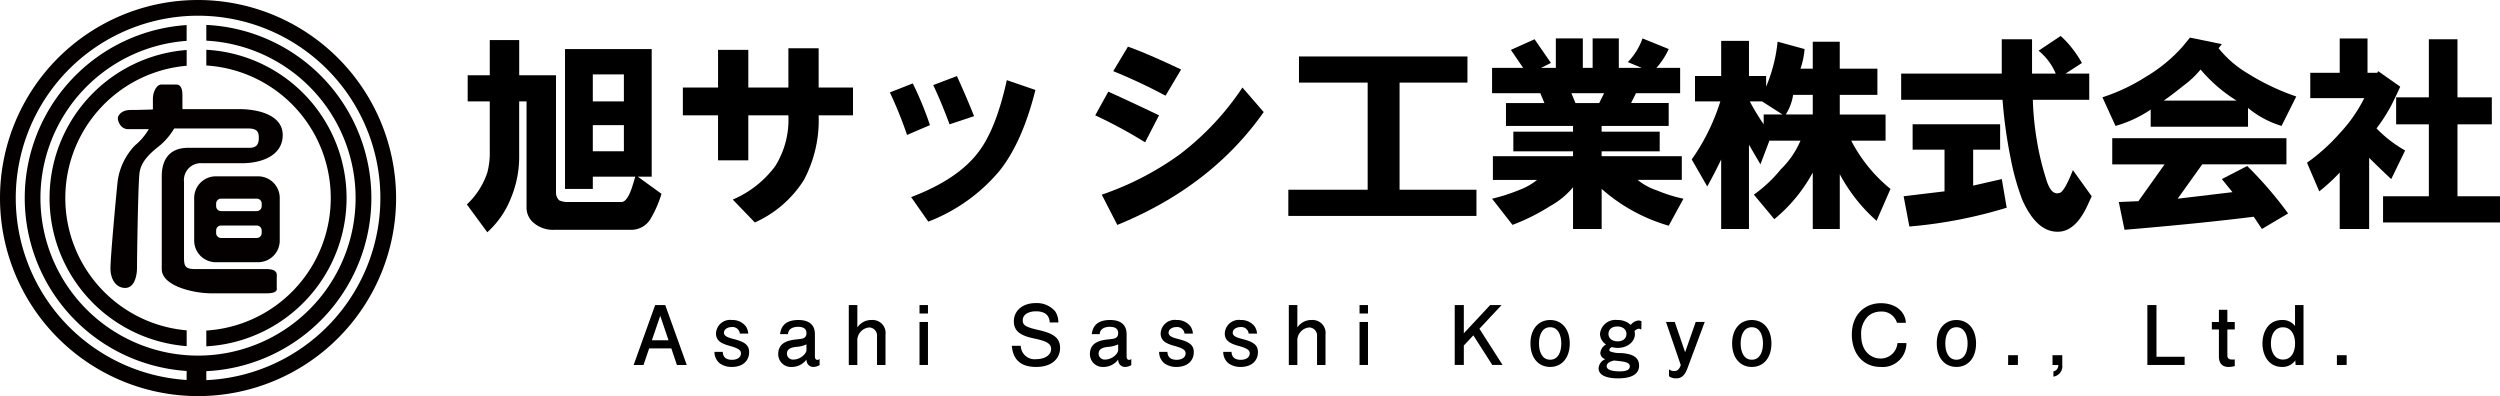
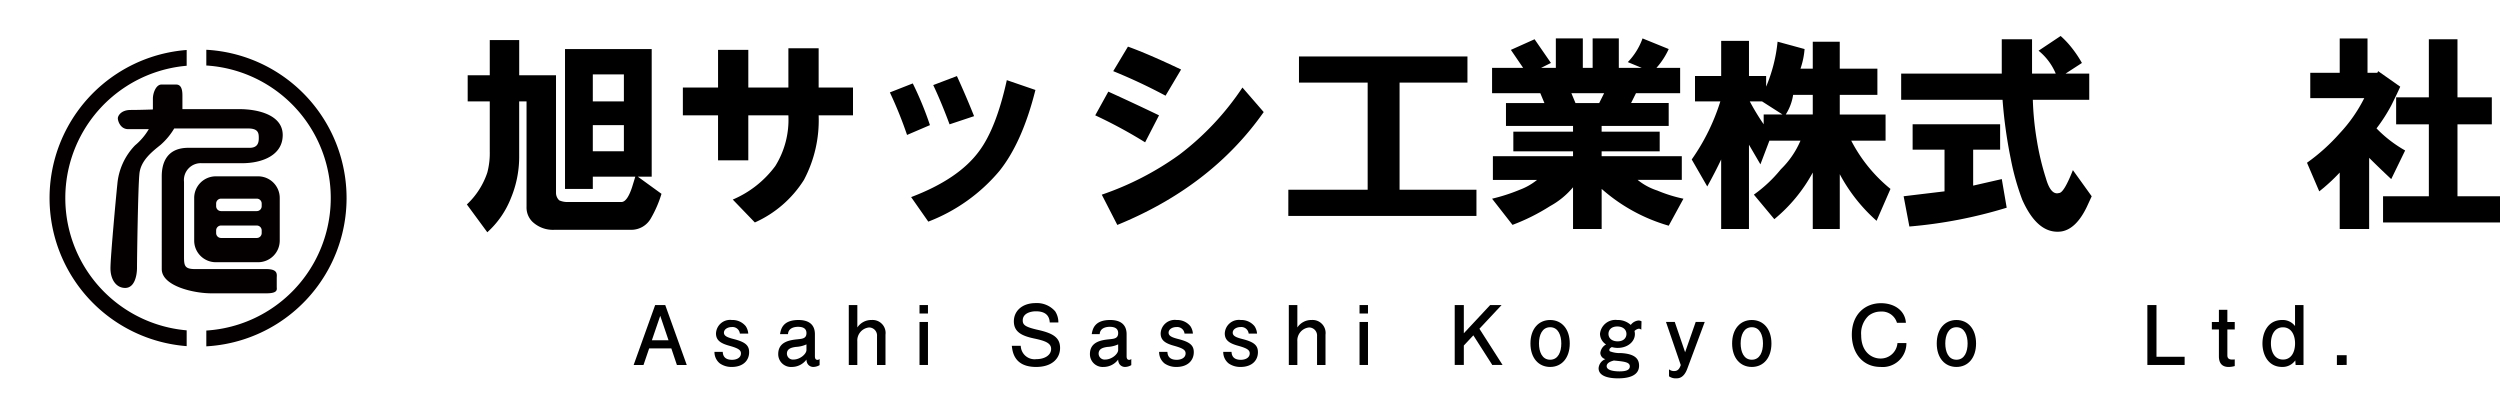
<svg xmlns="http://www.w3.org/2000/svg" width="348.152" height="55.161" viewBox="0 0 348.152 55.161">
  <g id="ロゴ" transform="translate(-242.207 -103.553)">
    <g id="グループ_16" data-name="グループ 16" transform="translate(307.223 108.564)">
      <path id="パス_609" data-name="パス 609" d="M419.634,139.015a1.43,1.43,0,0,0,.455,1.025,2.821,2.821,0,0,0,1.253.228h7.4q.8,0,1.481-2.05l.455-1.481H424.76v1.708h-3.872V118.97H432.96v17.767h-1.936l3.3,2.392a16.017,16.017,0,0,1-1.481,3.417,3.122,3.122,0,0,1-2.733,1.595H419.407A4.157,4.157,0,0,1,416.331,143a2.775,2.775,0,0,1-.8-2.05V126.259h-1.025v7.858a14.988,14.988,0,0,1-1.139,5.581,12.621,12.621,0,0,1-3.3,4.784l-2.847-3.872a10.755,10.755,0,0,0,2.847-4.442,10.555,10.555,0,0,0,.342-2.961v-6.947h-3.075v-3.645h3.075v-4.9h4.1v4.9h5.125Zm5.125-12.756h4.328V122.5H424.76Zm0,6.947h4.328v-3.645H424.76Z" transform="translate(-407.22 -117.148)" />
      <path id="パス_610" data-name="パス 610" d="M483.565,129.947v-3.872h4.9v-5.239h4.214v5.239h5.581v-5.467h4.214v5.467h4.784v3.872h-4.784a17.727,17.727,0,0,1-2.05,9,15.586,15.586,0,0,1-6.834,5.922l-3.075-3.189a14.32,14.32,0,0,0,5.922-4.669,12.173,12.173,0,0,0,1.822-7.061h-5.581v6.264h-4.214v-6.264Z" transform="translate(-453.485 -118.9)" />
      <path id="パス_611" data-name="パス 611" d="M556.73,132.714l3.189-1.253a45.521,45.521,0,0,1,2.392,5.808l-3.189,1.367A56.778,56.778,0,0,0,556.73,132.714Zm2.961,14.578q6.6-2.5,9.453-6.378,2.392-3.187,3.872-9.909L577,132.372q-1.823,7.29-5.011,11.275a24.285,24.285,0,0,1-9.908,7.061Zm3.075-15.6,3.3-1.253q1.252,2.733,2.392,5.581l-3.416,1.139Q563.9,134.081,562.767,131.689Z" transform="translate(-497.822 -124.855)" />
      <path id="パス_612" data-name="パス 612" d="M629.317,129.6l1.822-3.3q3.529,1.6,7.061,3.3l-1.936,3.758A66.222,66.222,0,0,0,629.317,129.6Zm.911,11.048a41.261,41.261,0,0,0,10.82-5.581,38.388,38.388,0,0,0,8.77-9.339l2.961,3.417q-7.29,10.365-20.387,15.717Zm1.595-17.2,2.05-3.417q2.846,1.025,7.4,3.189l-2.164,3.645A76.023,76.023,0,0,0,631.823,123.447Z" transform="translate(-541.81 -118.549)" />
      <path id="パス_613" data-name="パス 613" d="M697.569,142.063h11.047v-14.92H699.05V123.5h23.462v3.645h-9.453v14.92h10.706v3.645h-26.2Z" transform="translate(-583.17 -120.652)" />
      <path id="パス_614" data-name="パス 614" d="M775.842,136.842h-6.15v-3.3h11.161v-.683h-8.314v-2.734h8.314v-.8h-9.339v-3.189h5.353l-.569-1.367h-6.72v-3.531h4.328l-1.708-2.505,3.3-1.481,2.278,3.3-1.367.683h2.05v-4.1h3.758v4.1h1.367v-4.1h3.645v4.1h3.189l-1.936-.8a9.169,9.169,0,0,0,2.05-3.3l3.645,1.481a10.372,10.372,0,0,1-1.708,2.619h3.3v3.531h-6.15l-.683,1.367h5.239v3.189h-9.34v.8h8.087v2.734h-8.087v.683H796v3.3h-6.15a8.466,8.466,0,0,0,2.734,1.481,19.809,19.809,0,0,0,3.645,1.139l-2.05,3.758a24.158,24.158,0,0,1-9.34-5.125v5.581h-3.986v-5.808a11.113,11.113,0,0,1-3.189,2.619,28.21,28.21,0,0,1-5.239,2.619l-2.847-3.645a25.356,25.356,0,0,0,3.872-1.253A8.566,8.566,0,0,0,775.842,136.842Zm8.655-10.706.684-1.367h-4.556l.569,1.367Z" transform="translate(-626.807 -116.797)" />
      <path id="パス_615" data-name="パス 615" d="M850.506,122.9v1.481a21.531,21.531,0,0,0,1.595-6.264l3.758,1.025a10.972,10.972,0,0,1-.569,2.733H857V118.12h3.758v3.758H866v3.645h-5.239v2.734h6.378V131.9h-4.783a21.189,21.189,0,0,0,5.467,6.72l-1.936,4.442a23.273,23.273,0,0,1-5.125-6.492V144.2H857v-7.859a21.978,21.978,0,0,1-5.353,6.492l-2.848-3.417a19.015,19.015,0,0,0,3.758-3.531,12.3,12.3,0,0,0,2.734-3.986h-4.328l-1.253,3.3-1.595-2.734V144.2h-3.872V134.52q-.8,1.709-1.936,3.758l-2.164-3.758a29.114,29.114,0,0,0,3.986-8.086H840.6V122.9h3.645v-4.9h3.872v4.9Zm-2.278,3.531a32.394,32.394,0,0,0,1.936,3.189v-1.367h2.62l-2.848-1.822Zm5.011,1.822H857v-2.734h-2.734A7.034,7.034,0,0,1,853.239,128.256Z" transform="translate(-669.569 -117.323)" />
      <path id="パス_616" data-name="パス 616" d="M936.383,116.272a12.6,12.6,0,0,1,1.595,1.708,15.451,15.451,0,0,1,1.367,2.05l-2.278,1.481h3.3v3.645h-7.858a41.173,41.173,0,0,0,.569,5.695,36.356,36.356,0,0,0,1.253,5.239q.683,2.392,1.822,2.05.683,0,1.936-3.189l2.619,3.645-.683,1.481q-1.482,3.075-3.531,3.417-3.3.453-5.467-4.442a34.638,34.638,0,0,1-1.595-5.695,65.109,65.109,0,0,1-1.139-8.2H914.174v-3.645h14.009v-4.784H932.4v4.784h3.3a8.123,8.123,0,0,0-2.392-3.189ZM924.2,132.1v5.011l3.987-.911.683,3.986a64.456,64.456,0,0,1-13.553,2.62l-.8-4.214,5.695-.683V132.1h-4.442v-3.531h12.186V132.1Z" transform="translate(-714.432 -116.272)" />
-       <path id="パス_617" data-name="パス 617" d="M996.477,118.1l1.025-1.253,4.442.911-.456.569a14.968,14.968,0,0,0,4.1,3.531,32.1,32.1,0,0,0,6.719,3.189l-2.05,4.1a13.368,13.368,0,0,1-4.669-2.506v2.62H992.035v-2.392a16.763,16.763,0,0,1-4.9,2.278l-1.822-3.986a26.321,26.321,0,0,0,6.037-2.847A21.41,21.41,0,0,0,996.477,118.1Zm11.048,25.4-1.139-1.708q-7.175.91-17.995,1.822l-.8-3.872,2.733-.114,3.645-5.125h-7.289v-3.645h24.259V134.5H999.21l-3.417,4.783,7.631-.911-1.48-1.822,3.53-1.822a53.611,53.611,0,0,1,5.695,6.606ZM993.857,125.62h10.137a21.139,21.139,0,0,1-5.011-4.328,12.856,12.856,0,0,1-2.278,2.164Q995,124.822,993.857,125.62Z" transform="translate(-757.543 -116.622)" />
      <path id="パス_618" data-name="パス 618" d="M1065.586,125.453h-7.517v-3.531h4.1v-4.784h3.872v4.784h1.367l.114-.228,3.075,2.164q-.456,1.025-1.253,2.619a23.053,23.053,0,0,1-2.05,3.189,17.518,17.518,0,0,0,3.986,3.075l-1.936,3.986q-1.708-1.593-3.075-2.961v9.909h-4.1v-7.859a25.649,25.649,0,0,1-2.848,2.62l-1.708-3.986a26.931,26.931,0,0,0,4.556-4.1A20.569,20.569,0,0,0,1065.586,125.453Zm2.619,13.667h6.378V129.1h-4.556v-3.758h4.556v-8.087h3.986v8.087h4.783V129.1h-4.783V139.12h5.922v3.645h-16.286Z" transform="translate(-801.355 -116.797)" />
    </g>
    <g id="グループ_17" data-name="グループ 17" transform="translate(330.45 145.762)">
      <path id="パス_619" data-name="パス 619" d="M472.193,219.721l-.777-2.309H468.33l-.789,2.309H466.17l2.994-8.343h1.405l2.994,8.343Zm-2.32-6.846-1.166,3.406h2.32Z" transform="translate(-466.17 -211.104)" />
      <path id="パス_620" data-name="パス 620" d="M497.146,223.195a2.826,2.826,0,0,1-1.646-.48,2.023,2.023,0,0,1-.766-1.623h1.154c.034.9.663,1.109,1.3,1.109.595,0,1.234-.263,1.234-.892,0-.48-.389-.72-1.612-1.063-1.108-.309-1.863-.7-1.863-1.714a1.964,1.964,0,0,1,2.206-1.875,2.372,2.372,0,0,1,1.932.857,2.132,2.132,0,0,1,.354,1.04h-1.166a1.024,1.024,0,0,0-1.12-.914c-.628,0-1.1.343-1.1.777s.389.651,1.383.9c1.5.388,2.126.823,2.126,1.817C499.569,222.246,498.769,223.195,497.146,223.195Z" transform="translate(-483.48 -214.303)" />
      <path id="パス_621" data-name="パス 621" d="M522.171,223.195a.938.938,0,0,1-.8-.412,1.207,1.207,0,0,1-.171-.617,2.525,2.525,0,0,1-2.023,1.029,1.779,1.779,0,0,1-1.909-1.795c0-1.783,1.749-1.954,2.686-2.057.7-.069,1.246-.114,1.246-.868,0-.789-.743-.869-1.177-.869s-1.337.126-1.394,1.017h-1.108c.114-.663.354-1.966,2.571-1.966,1.177,0,2.286.435,2.286,1.989v3.063c0,.263.069.5.366.5a.42.42,0,0,0,.286-.126v.857A1.752,1.752,0,0,1,522.171,223.195Zm-.971-3.143a4.023,4.023,0,0,1-1.509.355c-.48.08-1.212.194-1.212.937a.832.832,0,0,0,.892.823c.971,0,1.829-.8,1.829-1.326Z" transform="translate(-497.135 -214.303)" />
      <path id="パス_622" data-name="パス 622" d="M546.14,219.721V215.71a1.115,1.115,0,0,0-1.12-1.212,1.826,1.826,0,0,0-1.623,1.943v3.28h-1.189v-8.343H543.4v3.12a2.327,2.327,0,0,1,2-1.04,1.809,1.809,0,0,1,1.92,2.046v4.217Z" transform="translate(-512.249 -211.104)" />
      <path id="パス_623" data-name="パス 623" d="M567.207,212.555v-1.177h1.177v1.177Zm0,7.166v-5.988h1.177v5.988Z" transform="translate(-527.398 -211.104)" />
      <path id="パス_624" data-name="パス 624" d="M603.214,219.574c-3.052,0-3.291-2.115-3.383-2.949h1.246a1.923,1.923,0,0,0,2.171,1.863c1.143,0,2.057-.537,2.057-1.429,0-.868-.983-1.154-2.435-1.463-1.7-.366-2.754-.926-2.754-2.377,0-1.406,1.12-2.537,3.051-2.537a3.357,3.357,0,0,1,2.7,1.143,2.773,2.773,0,0,1,.446,1.554h-1.2c-.069-1.349-1.143-1.554-1.931-1.554-.72,0-1.829.274-1.829,1.268,0,.606.3.914,2.148,1.326,2.069.468,3.051,1.063,3.051,2.515C606.551,218.305,605.522,219.574,603.214,219.574Z" transform="translate(-547.168 -210.682)" />
      <path id="パス_625" data-name="パス 625" d="M632.342,223.195a.937.937,0,0,1-.8-.412,1.206,1.206,0,0,1-.171-.617,2.526,2.526,0,0,1-2.023,1.029,1.779,1.779,0,0,1-1.909-1.795c0-1.783,1.748-1.954,2.686-2.057.7-.069,1.246-.114,1.246-.868,0-.789-.743-.869-1.177-.869s-1.337.126-1.394,1.017H627.69c.114-.663.354-1.966,2.571-1.966,1.177,0,2.286.435,2.286,1.989v3.063c0,.263.069.5.366.5a.421.421,0,0,0,.286-.126v.857A1.752,1.752,0,0,1,632.342,223.195Zm-.971-3.143a4.024,4.024,0,0,1-1.509.355c-.48.08-1.212.194-1.212.937a.832.832,0,0,0,.892.823c.972,0,1.829-.8,1.829-1.326Z" transform="translate(-563.898 -214.303)" />
      <path id="パス_626" data-name="パス 626" d="M654.3,223.195a2.824,2.824,0,0,1-1.645-.48,2.023,2.023,0,0,1-.766-1.623h1.154c.034.9.663,1.109,1.3,1.109.594,0,1.234-.263,1.234-.892,0-.48-.388-.72-1.611-1.063-1.109-.309-1.863-.7-1.863-1.714a1.965,1.965,0,0,1,2.206-1.875,2.371,2.371,0,0,1,1.931.857,2.133,2.133,0,0,1,.354,1.04h-1.166a1.023,1.023,0,0,0-1.12-.914c-.629,0-1.1.343-1.1.777s.388.651,1.383.9c1.5.388,2.126.823,2.126,1.817C656.719,222.246,655.92,223.195,654.3,223.195Z" transform="translate(-578.712 -214.303)" />
      <path id="パス_627" data-name="パス 627" d="M676.974,223.195a2.825,2.825,0,0,1-1.646-.48,2.022,2.022,0,0,1-.766-1.623h1.154c.034.9.663,1.109,1.3,1.109.594,0,1.234-.263,1.234-.892,0-.48-.388-.72-1.611-1.063-1.108-.309-1.863-.7-1.863-1.714a1.964,1.964,0,0,1,2.206-1.875,2.372,2.372,0,0,1,1.932.857,2.136,2.136,0,0,1,.355,1.04h-1.166a1.023,1.023,0,0,0-1.12-.914c-.628,0-1.1.343-1.1.777s.388.651,1.383.9c1.5.388,2.126.823,2.126,1.817C679.4,222.246,678.6,223.195,676.974,223.195Z" transform="translate(-592.455 -214.303)" />
      <path id="パス_628" data-name="パス 628" d="M701.667,219.721V215.71a1.115,1.115,0,0,0-1.12-1.212,1.826,1.826,0,0,0-1.623,1.943v3.28h-1.189v-8.343h1.189v3.12a2.328,2.328,0,0,1,2-1.04,1.809,1.809,0,0,1,1.92,2.046v4.217Z" transform="translate(-606.497 -211.104)" />
      <path id="パス_629" data-name="パス 629" d="M722.733,212.555v-1.177h1.177v1.177Zm0,7.166v-5.988h1.177v5.988Z" transform="translate(-621.646 -211.104)" />
      <path id="パス_630" data-name="パス 630" d="M761.608,219.721l-2.64-4.126-1.325,1.417v2.708h-1.269v-8.343h1.269v3.931l3.668-3.931H762.9l-3.086,3.3,3.223,5.04Z" transform="translate(-642.032 -211.104)" />
      <path id="パス_631" data-name="パス 631" d="M785.884,223.195c-1.612,0-2.743-1.246-2.743-3.269s1.131-3.269,2.743-3.269c1.634,0,2.732,1.28,2.732,3.269S787.518,223.195,785.884,223.195Zm0-5.532c-1.12,0-1.554,1.1-1.554,2.263,0,1.143.423,2.263,1.554,2.263s1.554-1.109,1.554-2.263C787.438,218.817,787.027,217.663,785.884,217.663Z" transform="translate(-658.253 -214.303)" />
      <path id="パス_632" data-name="パス 632" d="M813.182,218.006a.6.6,0,0,0-.354-.137,1.114,1.114,0,0,0-.595.32c.32,1.212-.743,2.355-2.343,2.355a3.145,3.145,0,0,1-.812-.115c-.274.149-.343.263-.343.4a.2.2,0,0,0,.091.194,3.832,3.832,0,0,0,1.509.24c1.829.1,2.537.709,2.537,1.749,0,1.509-1.668,1.771-2.937,1.771-.88,0-2.7-.137-2.7-1.406a1.458,1.458,0,0,1,.948-1.268.92.92,0,0,1-.708-.869,1.537,1.537,0,0,1,.8-1.177,1.788,1.788,0,0,1-.846-1.485,2.158,2.158,0,0,1,2.4-1.92,2.657,2.657,0,0,1,1.886.686,1.527,1.527,0,0,1,1.063-.617.849.849,0,0,1,.434.114Zm-4.823,5.086c0,.686,1.405.72,1.782.72.881,0,1.441-.171,1.441-.7,0-.606-.834-.674-2.217-.811C809.068,222.383,808.359,222.566,808.359,223.091Zm1.531-3.463c.846,0,1.223-.5,1.223-1.029,0-.617-.5-1.04-1.268-1.04-.857,0-1.234.5-1.234,1.029C808.61,219.183,809.079,219.629,809.891,219.629Z" transform="translate(-672.856 -214.303)" />
      <path id="パス_633" data-name="パス 633" d="M834.008,223.88c-.492,1.314-1.223,1.325-1.555,1.325a1.583,1.583,0,0,1-.983-.286v-.971a1.064,1.064,0,0,0,.72.24c.355,0,.686-.137.915-.835l-2.057-6h1.223l1.44,4.217,1.474-4.217h1.257Z" transform="translate(-687.284 -214.725)" />
      <path id="パス_634" data-name="パス 634" d="M857.166,223.195c-1.611,0-2.743-1.246-2.743-3.269s1.131-3.269,2.743-3.269c1.634,0,2.732,1.28,2.732,3.269S858.8,223.195,857.166,223.195Zm0-5.532c-1.12,0-1.554,1.1-1.554,2.263,0,1.143.423,2.263,1.554,2.263s1.554-1.109,1.554-2.263C858.72,218.817,858.309,217.663,857.166,217.663Z" transform="translate(-701.449 -214.303)" />
      <path id="パス_635" data-name="パス 635" d="M900.733,219.591c-2.515,0-4-1.966-4-4.5,0-2.834,1.852-4.377,4.057-4.377,1.863,0,3.36,1.017,3.474,2.732h-1.246a2.187,2.187,0,0,0-2.263-1.566,2.692,2.692,0,0,0-1.691.583,3.366,3.366,0,0,0-1.028,2.709c0,2.377,1.509,3.246,2.674,3.246a2.335,2.335,0,0,0,2.377-2.149h1.246A3.3,3.3,0,0,1,900.733,219.591Z" transform="translate(-727.089 -210.7)" />
      <path id="パス_636" data-name="パス 636" d="M929.492,223.195c-1.612,0-2.743-1.246-2.743-3.269s1.131-3.269,2.743-3.269c1.634,0,2.732,1.28,2.732,3.269S931.126,223.195,929.492,223.195Zm0-5.532c-1.12,0-1.554,1.1-1.554,2.263,0,1.143.423,2.263,1.554,2.263s1.554-1.109,1.554-2.263C931.046,218.817,930.635,217.663,929.492,217.663Z" transform="translate(-745.279 -214.303)" />
-       <path id="パス_637" data-name="パス 637" d="M951.979,230.462V229.1h1.36v1.36Z" transform="translate(-760.568 -221.844)" />
-       <path id="パス_638" data-name="パス 638" d="M967.793,232.085v-.731a.829.829,0,0,0,.674-.892h-.8V229.1h1.36v1.36A1.455,1.455,0,0,1,967.793,232.085Z" transform="translate(-770.075 -221.844)" />
      <path id="パス_639" data-name="パス 639" d="M1001.191,219.721v-8.343h1.269v7.2h3.92v1.143Z" transform="translate(-790.39 -211.104)" />
      <path id="パス_640" data-name="パス 640" d="M1026.316,221c-1.028,0-1.349-.675-1.349-1.475v-3.749h-.983v-1.04h.983v-1.7h1.178v1.7h1.028v1.04h-1.028v3.611c0,.457.285.583.674.583a2.561,2.561,0,0,0,.354-.023v.926A3.084,3.084,0,0,1,1026.316,221Z" transform="translate(-804.203 -212.106)" />
      <path id="パス_641" data-name="パス 641" d="M1047.592,211.378v8.343h-1.1l-.046-.64a2.155,2.155,0,0,1-1.829.914c-1.989,0-2.743-1.772-2.743-3.269,0-1.452.708-3.269,2.754-3.269a2.139,2.139,0,0,1,1.783.846v-2.926Zm-2.857,7.589c1.155,0,1.68-1.04,1.68-2.24s-.525-2.24-1.68-2.252c-1.1,0-1.68.96-1.68,2.24S1043.638,218.967,1044.735,218.967Z" transform="translate(-815.046 -211.104)" />
      <path id="パス_642" data-name="パス 642" d="M1068.18,230.462V229.1h1.36v1.36Z" transform="translate(-830.985 -221.844)" />
    </g>
    <g id="グループ_18" data-name="グループ 18" transform="translate(242.207 103.553)">
      <path id="パス_643" data-name="パス 643" d="M287.155,136.907V135.4c0-.821.457-1.963,1.187-1.963H290.4c.776,0,.867.867.867,1.552v1.872h7.942c2.511,0,6.025.776,6.025,3.606s-2.875,3.925-5.66,3.925H294a2.351,2.351,0,0,0-2.511,2.6V157.4c0,1.278.091,1.734,1.552,1.734h9.9c1.689,0,1.461.776,1.461,1.232v1.278c0,.274.228.867-1.415.867H295.28c-2.419,0-6.892-1-6.892-3.378V146.219c0-1.78.639-3.971,3.7-3.971h8.535c1.1,0,1.278-.685,1.278-1.324s0-1.369-1.461-1.369H290.122a9.435,9.435,0,0,1-1.894,2.282c-1.1.89-2.739,2.123-2.944,3.971s-.342,12.05-.342,13.146-.342,2.807-1.643,2.807-2.054-1.232-2.054-2.738.753-9.722.959-11.708a8.864,8.864,0,0,1,2.465-5.409,8.548,8.548,0,0,0,1.917-2.259h-2.876c-1.1,0-1.438-1.164-1.438-1.506s.445-1.164,1.78-1.164S287.155,136.907,287.155,136.907Z" transform="translate(-265.863 -121.663)" fill="#040000" />
      <path id="パス_644" data-name="パス 644" d="M281.55,121.144a20.682,20.682,0,0,1,0,41.3l0-2.2a18.491,18.491,0,0,0,0-36.909Zm-2.736,2.227a18.491,18.491,0,0,0,0,36.845l0,2.2a20.682,20.682,0,0,1,0-41.242Z" transform="translate(-252.818 -114.213)" fill="#040000" />
-       <path id="パス_645" data-name="パス 645" d="M269.787,103.553a27.58,27.58,0,1,0,27.58,27.58A27.611,27.611,0,0,0,269.787,103.553Zm1.152,52.942v-1.253a24.137,24.137,0,0,0,0-48.219l0,2.194a21.944,21.944,0,1,1-2.741.027v-2.2a24.137,24.137,0,0,0,0,48.169v1.255a25.388,25.388,0,1,1,2.739.024Z" transform="translate(-242.207 -103.553)" fill="#040000" />
      <path id="パス_646" data-name="パス 646" d="M319.745,165.876h-5.888a3.012,3.012,0,0,0-3.013,3.013v5.934a3.012,3.012,0,0,0,3.013,3.013h5.888a3.012,3.012,0,0,0,3.013-3.013v-5.934A3.012,3.012,0,0,0,319.745,165.876Zm.5,7.9a.684.684,0,0,1-.684.685h-4.976a.685.685,0,0,1-.684-.685v-.365a.685.685,0,0,1,.684-.685h4.976a.684.684,0,0,1,.684.685Zm0-3.743a.684.684,0,0,1-.684.685h-4.976a.685.685,0,0,1-.684-.685v-.365a.685.685,0,0,1,.684-.685h4.976a.684.684,0,0,1,.684.685Z" transform="translate(-283.801 -141.32)" fill="#040000" />
    </g>
  </g>
</svg>